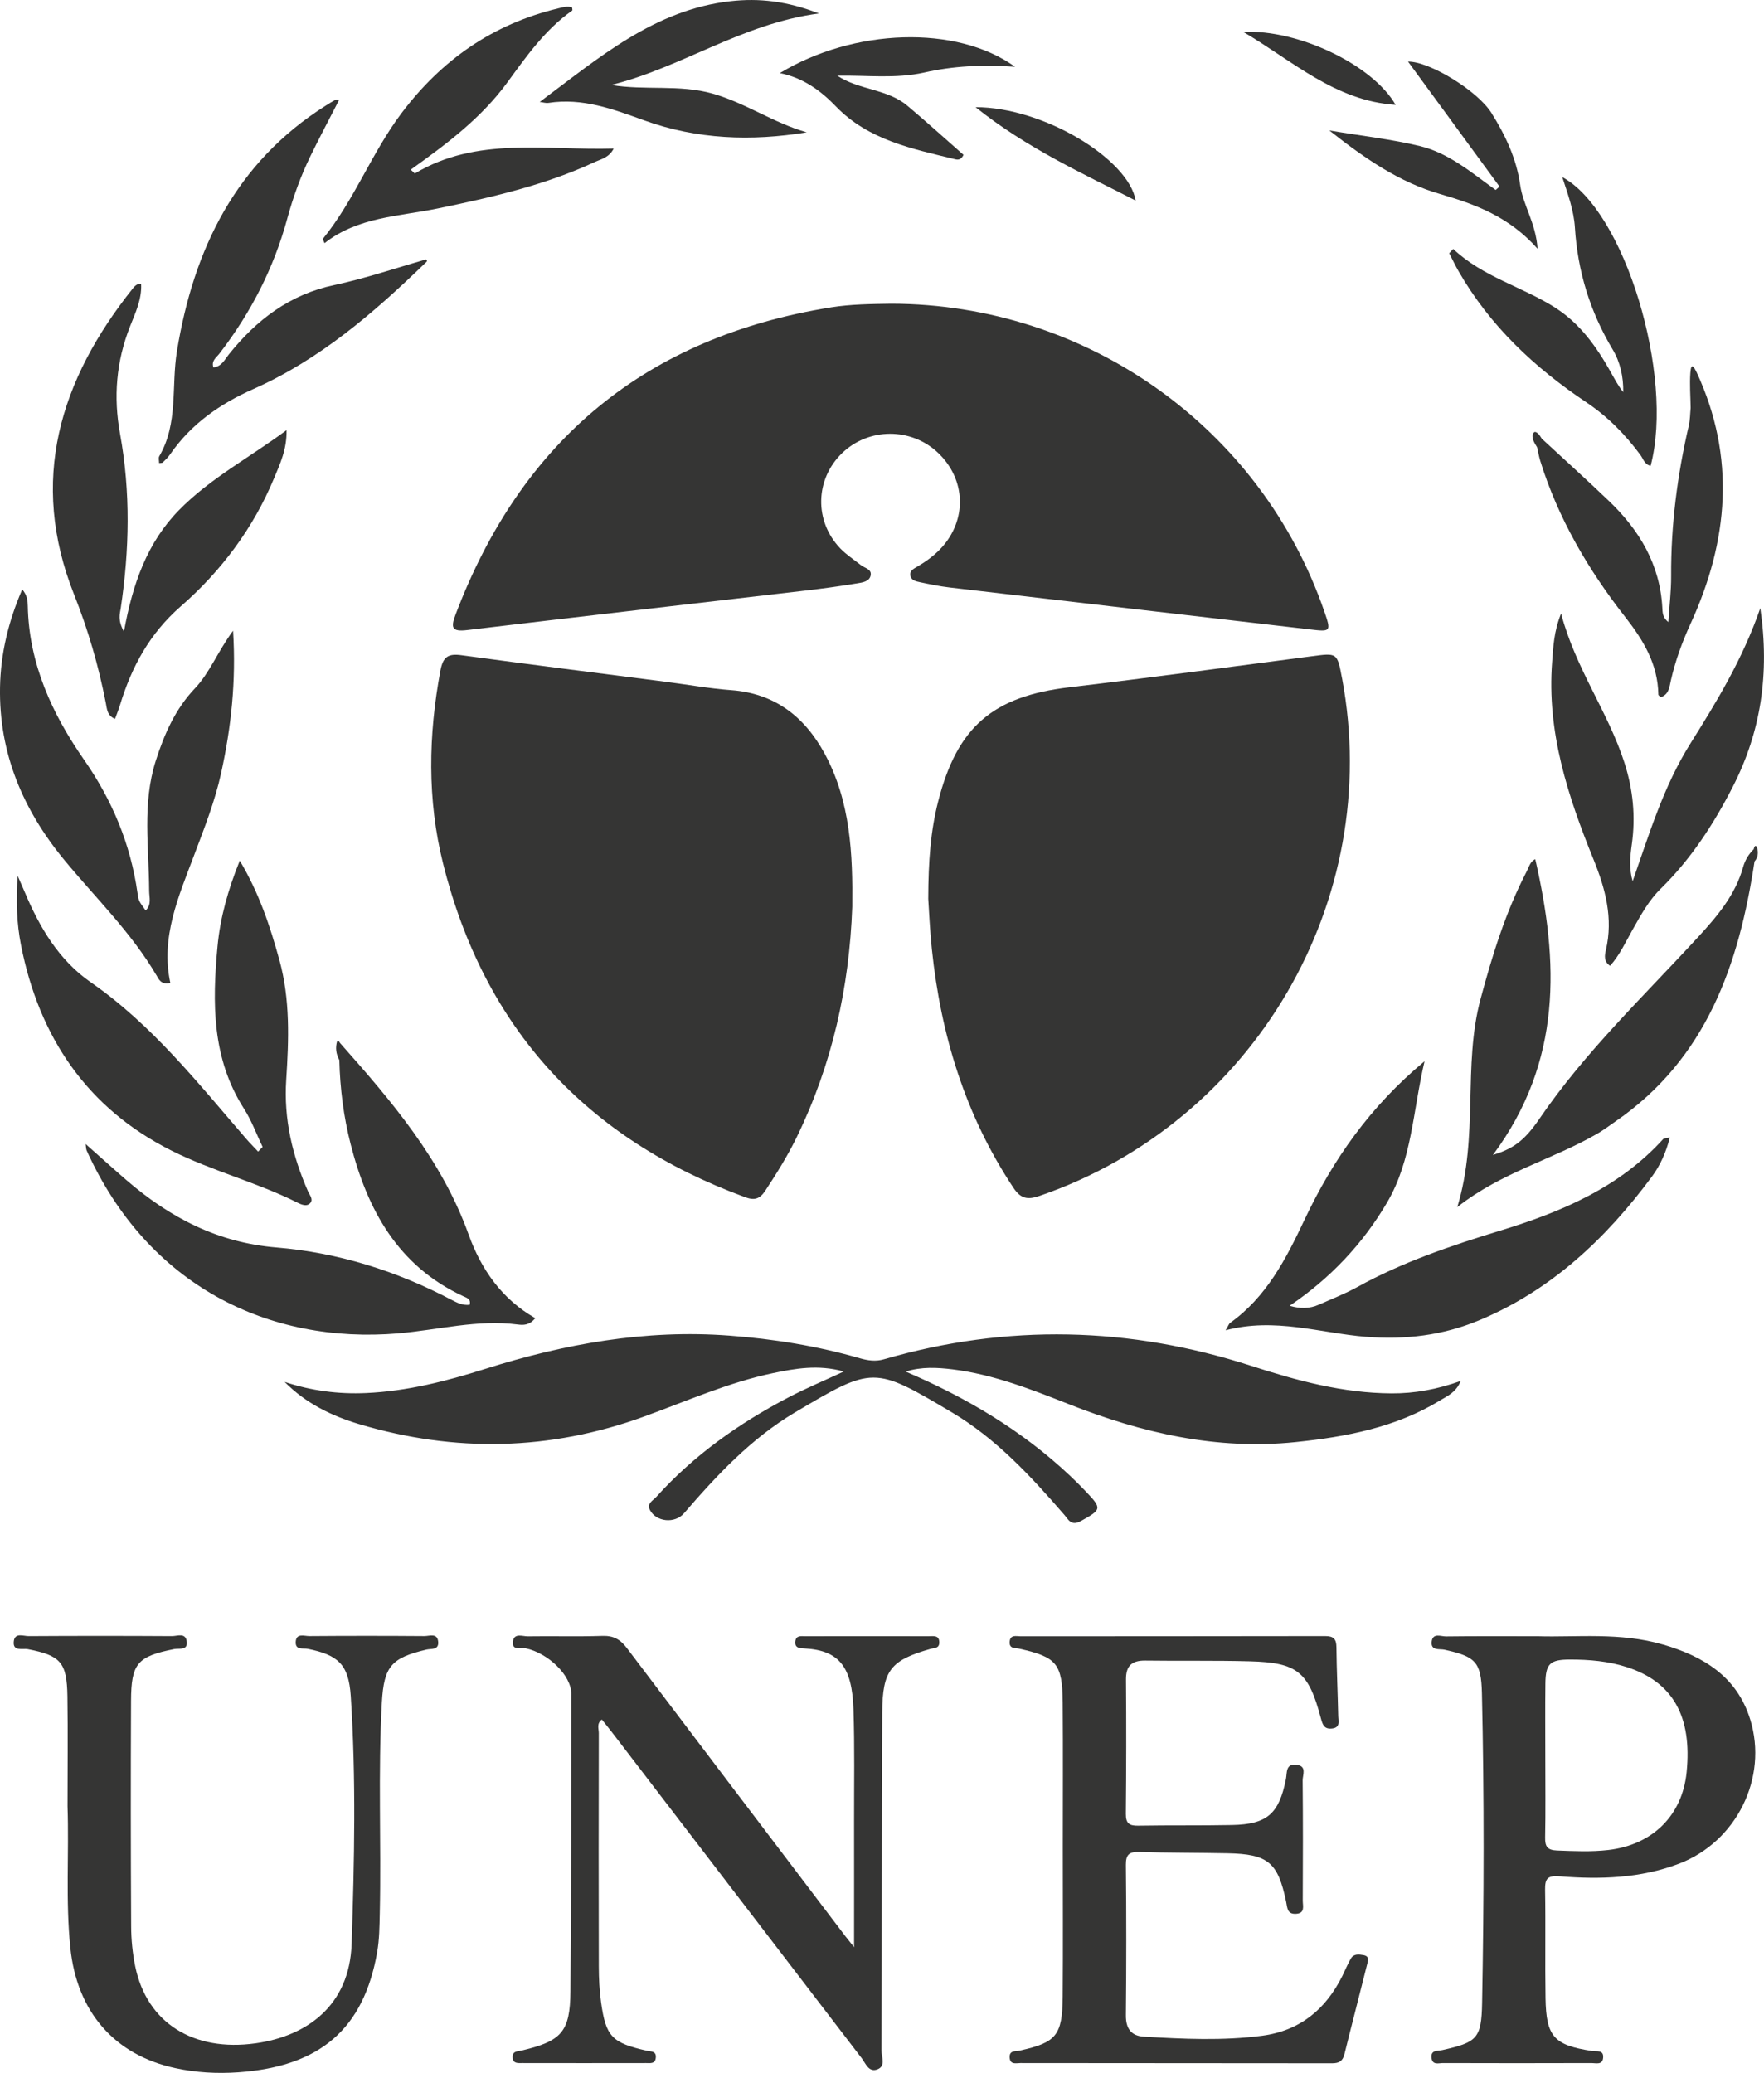
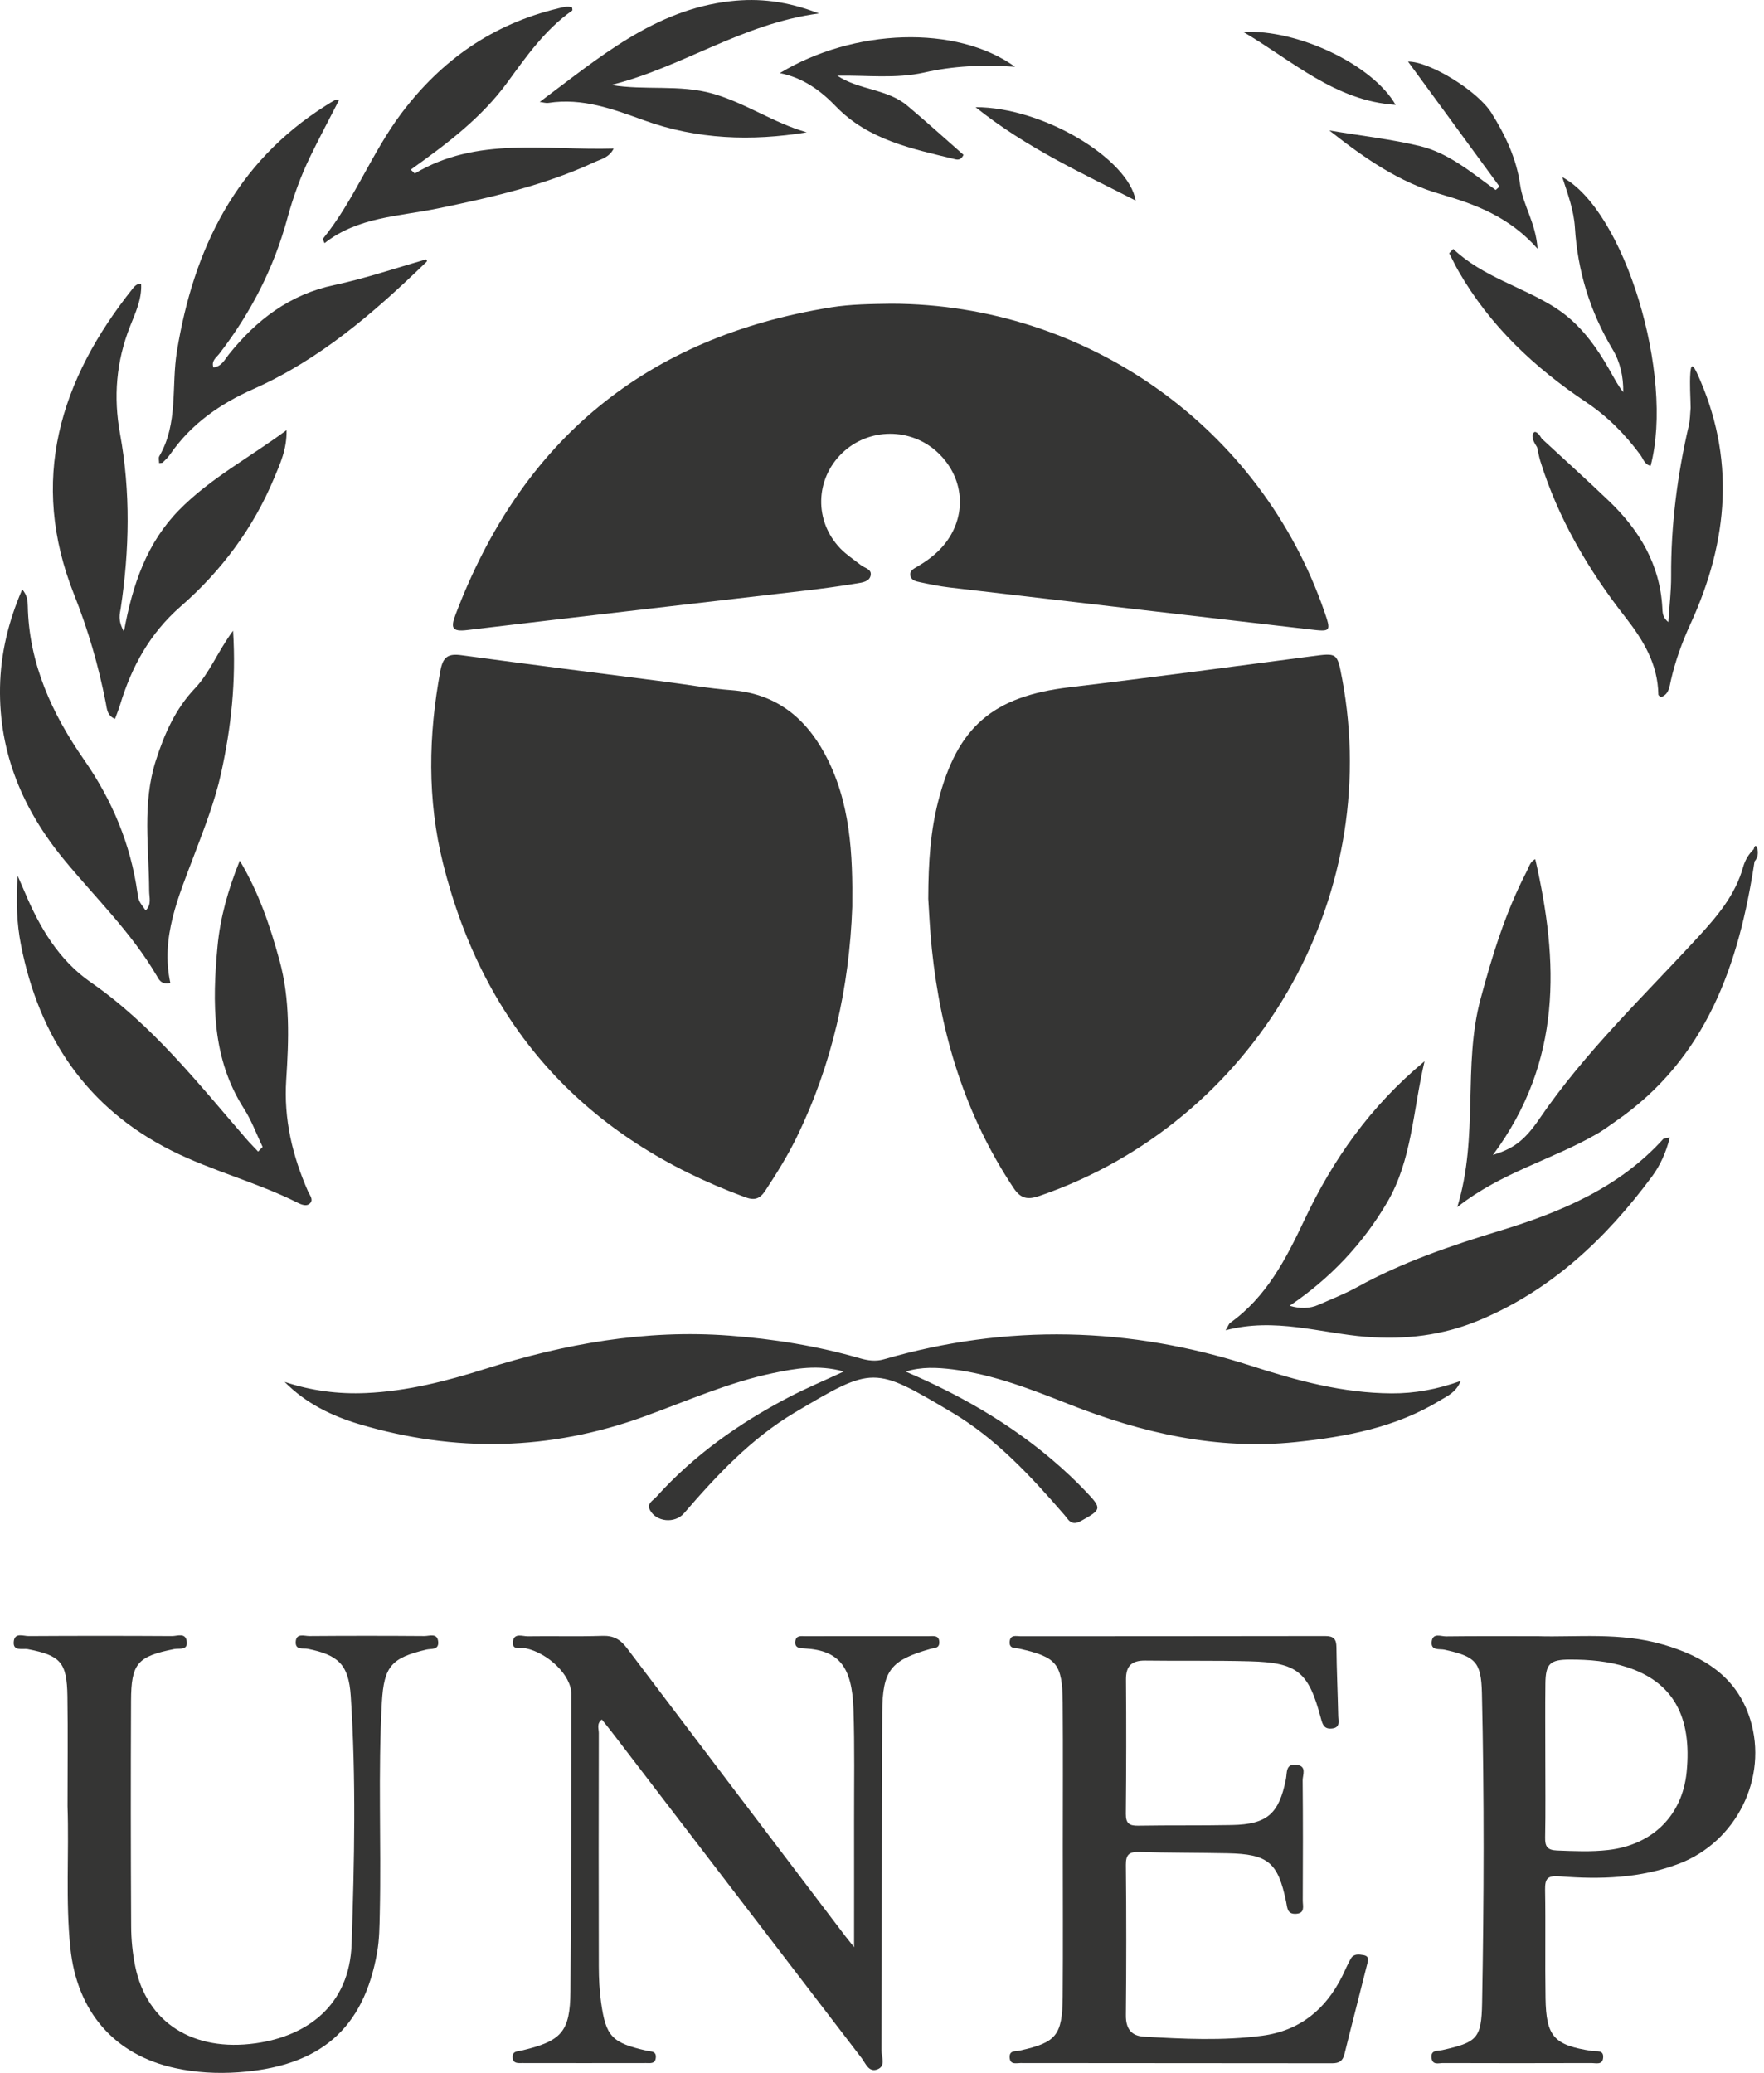
<svg xmlns="http://www.w3.org/2000/svg" id="Layer_1" version="1.1" viewBox="0 0 4818.9 5662.9">
  <defs>
    <style>
      .st0 {
        fill: #353534;
      }
    </style>
  </defs>
  <path class="st0" d="M2270.6,839.6c-505,80.8-845.5,362.2-1026.2,839.6-13.5,35.6-10.1,47.2,31.8,42.1,307.3-36.8,614.7-71.8,922.1-107.7,48-5.6,96-12.1,143.6-20,13.5-2.2,32.1-4.5,36.2-20.2,4.9-18.6-15.6-21.1-26.2-29.5-18.9-15-39.6-28.3-56.2-45.5-71.8-74.6-69.2-188.9,4.6-260.4,72.5-70.3,189.4-70.6,262.6-.6,76,72.6,79.4,183.1,8,260.1-18.8,20.3-41,36.3-64.7,50.3-9.7,5.7-21.7,10.9-19.2,24.7,2.4,13.4,15.7,15.7,26.2,18,26.7,5.7,53.7,11.2,80.8,14.4,328.2,38.4,656.4,76.6,984.6,114.6,57.4,6.7,58.4,6.3,38.9-50-173.7-501.7-648.7-838.9-1182.9-839.8-54.8.9-109.5,1.2-164.1,9.9Z" />
  <path class="st0" d="M3666.1,1852.7c-13.2-70.2-13.1-69.1-83.4-59.8-220.5,28.9-440.9,58.5-661.7,84.7-208.4,24.7-306,107.6-358.1,311.8-20.5,80.2-26.8,162-27.1,266,2.2,31.8,4.3,85,9.9,137.9,24.5,234.2,91.3,454,223,651.9,20,30,38.9,32.9,70.9,21.9,586.4-201.5,940.8-807.1,826.6-1414.3Z" />
  <path class="st0" d="M2035.5,3270.6c25.3,9.3,40,5.3,55.4-18.2,31-47.2,60.8-94.9,85.5-145.6,96.8-198.5,143.8-409,151.8-629.4,1.6-144-4.5-287.3-75.1-418-54.6-100.9-135.9-165.1-255.4-174-59.3-4.4-118.2-15-177.2-22.6-186.8-24.1-373.7-47.5-560.3-72.9-36-4.9-50.1,4.6-57,41.7-33.1,176.6-36.4,353.2,7.2,527.5,112.4,450,390.6,752,825.2,911.5Z" />
  <path class="st0" d="M2906.9,4137.5c11.6,13.4,18.9,32.7,46.1,17.6,56.1-31.2,58-33.7,13.8-80-14.5-15.2-29.3-30-44.6-44.4-130.7-123-282.3-212.8-448.1-283.6,42.9-13.6,85.7-11.4,128.6-6.1,111.5,13.9,215.1,54.8,318.4,95.5,199,78.4,402.4,125.3,618.2,103.1,138.9-14.4,274.2-40,395.5-114.3,19.5-11.9,42.6-21.1,55.6-52.7-65.3,23.2-125.6,34.2-188.9,33.9-132.7-.7-258.5-34.7-382.6-74.9-333.2-107.7-667.5-115.5-1004.1-18.2-22.7,6.6-43.9,3.5-66.3-2.9-116.5-33.7-235.5-52.7-356.4-61.8-228.8-17.2-449.3,22.3-666.3,90.9-106,33.5-213.3,61-325.7,66-76.4,3.4-149.9-6.3-222.6-30.4,57.8,58.5,128.2,92.8,203.8,115.4,261.4,77.9,520.7,72.8,778.1-20.7,116.4-42.2,230.1-93.1,352-118.6,61.4-12.8,123.6-24,193.8-4.5-55.8,25.9-104.8,46.4-151.6,70.9-135.2,70.8-258.5,158-361.2,272.1-8.6,9.5-26.1,17.4-17,35.1,17.2,33.2,68.4,37.9,93.2,9.1,89.9-104.2,184.1-204.9,303.2-275.5,213.5-126.6,215.1-126.7,428.7,0,120.5,71.5,215.3,173.9,306.4,279.1Z" />
  <path class="st0" d="M2538.3,4470c-112.9-.2-225.8-.2-338.7,0-10.6,0-24.4-3-26.8,13.1-2.9,19.9,12.7,19.6,25.2,20.3,95.1,5.2,129.6,50.9,133.5,165.8,3.5,103.1,1.5,206.5,1.7,309.7.2,109.1,0,218.3,0,340.6-14-17.6-19.1-23.8-24-30.2-199-261.9-397.7-524.1-596.2-786.3-18.6-24.7-37.2-35-68-33.9-67.7,2.3-135.5.1-203.2,1.2-14.1.2-36.9-9.8-40.4,13.1-4.1,27.3,21.5,16.8,34.7,19.6,61.4,13.1,124.5,73.8,124.5,124.2-.2,271,0,542-2.3,813-.9,110.3-24.1,135.4-131.6,161.2-12,2.9-28,1-26.2,20.4,1.5,16.2,15.1,14.2,25.9,14.2,112.9.2,225.8.2,338.7,0,10.6,0,24.2,2.8,26.3-13.5,2.6-20-13.2-17.6-25.3-20.4-94.5-21.4-111.1-38.3-124.2-132.7-4.4-31.8-6-64.2-6.1-96.4-.5-212.9-.5-425.9,0-638.8,0-11.5-6.6-25.4,8.3-36.7,10.2,12.9,20.3,25.1,29.9,37.7,226.5,295.7,453,591.4,679.6,887,11.1,14.4,19.2,39.9,43,31.1s11.4-33.9,11.5-51.1c1.1-308.1.4-616.3,2-924.4.6-115.3,23.5-142.4,131.9-173.2,10.2-2.9,24.1-.9,23.9-17.7,0-20.2-15.5-17-27.6-17Z" />
  <path class="st0" d="M3725.2,5341.2c-12.6-2.2-26.9-4.3-34.8,9.2-8.9,15.3-15.6,31.8-23.4,47.7-45.4,91.3-116,149.6-218.8,163.2-107.6,14.2-215.6,8.9-323.4,2.6-34.2-2-49.4-21.9-49.1-58.2,1.4-137.1,1.4-274.2,0-411.2-.2-27.6,8.7-35.9,35.8-35.1,80.6,2.4,161.2,1.9,241.8,3.5,110.9,2.2,137.8,24.7,160.2,132.6,3.3,15.7,2.4,33.7,26.1,32.8,26.5-1,19.3-21.3,19.3-35.7.5-109.7.8-219.4-.3-329-.1-14.8,12.3-38.8-16.4-42.4-30.7-3.9-25.8,21.5-29.3,39.2-18.9,94.7-51.2,123.4-147.1,125.3-85.4,1.7-170.9.3-256.4,1.8-24.3.4-34-6-33.8-32.3,1.2-122.6,1.4-245.1.4-367.7-.2-37.5,16.9-51.5,53.1-51,95.1,1.3,190.3-.6,285.4,2,130,3.5,160.4,28.6,194,156,4.8,18.4,9.7,29.9,30.7,27.5,23-2.6,16.8-20.2,16.6-33.3-1.3-62.9-4.3-125.7-4.9-188.6-.2-22.8-7.9-30.5-30.9-30.5-277.4.6-554.7.3-832.1.6-11.5,0-28-5.5-29.7,14.7-1.6,20.1,14.9,16.5,26.6,19.2,102.2,23.1,117.4,40.7,118.3,147.3,1.1,132.2.3,264.5.3,396.8s.8,271-.3,406.4c-.9,106.1-17.3,125.3-118.1,147.5-11.7,2.6-28.1-1.1-26.8,19,1.4,20.4,18,14.9,29.4,14.9,283.8.3,567.6.5,851.4.6,19.3,0,29.1-6,33.8-25.1,20.1-81.3,41.3-162.2,61.5-243.4,2.4-9.8,8.4-23.8-9.3-26.9Z" />
  <path class="st0" d="M1159.7,4469.6c-104.8-.8-209.7-.8-314.6,0-13.8.1-36.6-9.2-37.3,16.9-.6,22.3,20.7,15.4,33.2,18,82.6,16.9,111.5,42.1,117.2,128.8,14.8,225.5,9.9,451.2,2.4,676.9-5.7,170-123.3,252.3-262.1,271.8-169.9,23.9-297.3-55.6-329-209.8-7.4-36.4-11.1-73.4-11.2-110.5-1.1-204.9-1.2-409.8-.3-614.7.4-103.2,17.4-121.7,117.9-141.9,13.3-2.7,38.3,4.9,34.1-21.8-3.7-23.7-26-13.5-40-13.6-130.7-.8-261.3-.8-392,0-14,0-36.9-10-40.2,13.2-4.2,30,24.1,19.6,38.1,22.4,89.6,17.5,106.9,35.6,108.3,129,1.5,100,.3,200.1.3,300.1,4.4,128.9-5.6,258.1,7.7,386.9,17.9,174.1,119.9,292.4,286.1,328.4,57,12.4,115,15.6,173.2,11.5,222.9-15.8,342.2-118.5,378.9-328.4,6.1-34.7,6.3-70.6,7.1-106.1,4.3-191.9-5.1-384,5.7-575.8,5.6-99.1,26-121.7,121.9-144.4,12.3-2.9,33.6,1.8,32-20.5-1.7-25.9-23.8-16.3-37.6-16.4Z" />
-   <path class="st0" d="M1088.5,3642.5c108.6-9.2,215.6-38.5,326.1-24.1,15.1,2,32,2.2,47.6-17.4-91.4-52.1-147.9-133.5-182.2-228.9-73.2-203.9-210.2-363.7-350.4-521.9-1.5-2.4-3.2-4.8-5-7-.4-.5-3.2.1-3.4.7-5.7,18.2-3.2,35.5,5.8,52.1h0c1.9,77.6,11.6,154.3,30.8,229.4,46,180,129.4,333,307.5,415.6,8.9,4.1,22.1,7.3,17.7,23.5-18.8,2.2-34.4-5.6-49.9-13.7-150-79-310.2-129-478-142.9-161.2-13.3-292-82.2-410.3-184.5-36.2-31.3-71.7-63.4-110.8-98,1.3,8.9,1,13.7,2.7,17.6,167.4,369.9,497.8,529.6,851.9,499.6Z" />
  <path class="st0" d="M672.3,3110.8c-131.7-152.2-256.2-310.8-424.4-427.4-87.1-60.4-139.8-149.9-180.4-246.5-5-12-10.4-23.8-19.4-44.4-4.5,70.2-2.4,129.7,9.1,188.5,49.4,252.1,180.6,447,412.4,562.9,110.4,55.2,232.2,86,343.3,141.7,11.6,5.8,26.1,11.8,35.5,0,7.7-9.7-2.7-21.1-7-31.1-42.6-97.1-66.5-197.1-59.5-304.6,7.1-109.3,11.1-219.1-18.5-326.7-25.4-92.6-55.5-183.2-108.4-272-32.4,80.3-53.5,156.1-60.8,234.2-14.4,153.7-15.7,306,72.6,443.9,20.6,32.2,33.9,69.2,50.6,104-4.1,4.2-8.1,8.5-12.2,12.7-11-11.7-22.4-23.1-32.9-35.2Z" />
  <path class="st0" d="M3731.8,3651.9c107.4,8.6,209.4-3.8,307.4-44.4,198.1-82.1,348.1-223.9,473.8-393.6,22.4-30.3,38.2-65.4,48.7-106.5-10.1,2.4-16,2-18.5,4.7-120.7,132.8-279,199.1-445.2,249.9-134.2,41-266.5,85.7-390,153.9-33.7,18.6-69.9,32.7-105.2,48.3-25,11-50.8,11.6-79.8,3,111.1-75,199.9-169.1,266.4-282.4,67.9-115.6,70.2-249.6,102.2-385.6-148.7,123.4-250.6,269.4-327.6,432.3-50.8,107.5-103.7,211.2-203.5,282.4-3.3,2.3-4.6,7.3-12.4,20.3,135-35.7,258.5,7.7,383.9,17.8Z" />
  <path class="st0" d="M427,2663.6c6.4,10.8,12.4,27.6,38.3,21.7-26.9-124.8,22.5-236.1,65-349,27.8-73.8,56.8-147.1,73.8-224.5,27.1-123.9,41.3-248.8,32.6-388.8-42.5,57.6-63.4,114.4-104.2,157.5-53.5,56.3-83.8,125.2-107,198-37.3,117-18.6,236.6-18,355.4,0,17.6,7.3,37.3-9.6,53.3-18.9-25.9-19.1-25.9-22.3-48-18.9-133.2-68.9-252.9-146.1-363.8-87.4-125.6-150.4-262.5-153.6-420.1-.3-14.5-1.5-29.1-15.2-45.2C22.6,1698.5,1.9,1785.8.1,1876.8c-3.4,180.8,62.9,336.3,176.6,473.8,85.1,102.9,181.7,196.7,250.2,313Z" />
  <path class="st0" d="M289,1919.9c3.2,16.5,3.3,34.9,25.2,44,5-13.8,9.9-25.5,13.6-37.7,31.8-104.8,81-195.6,166.6-270.3,109.9-96,197.3-212.6,254.1-349,16.4-39.4,35.4-78.9,34.3-131.8-101.6,75.3-208.8,131.7-293.8,218.5-86.4,88.2-126.5,200-150.4,332-17.6-32.3-11.1-48.4-8.8-63.7,23.9-159,27.1-318.2-1.8-476.6-18.5-101.3-10.4-198.1,27.4-293.9,14.3-36.4,32.2-73.3,30.2-115.1-5.3.4-9-.3-11.4,1.2-4.1,2.6-7.7,5.8-10.6,9.6-200.7,250.9-285.1,525.9-161.1,837.3,38.5,96.6,66.7,194.4,86.5,295.5Z" />
  <path class="st0" d="M444.6,1263.4c6.9-6.7,14.1-13.5,19.5-21.3,57.5-83.5,135.8-138.4,228.2-179.4,180.8-80.2,328.5-207.6,469.1-343.8,2.2-2.1,8.1-5.6,2.6-10.2-83.7,23.8-166.1,52.1-250.7,70-122.1,25.8-212.5,95.1-288.1,189.4-11.4,14.2-19.5,33.2-42.2,35.6-6.2-18.4,8.2-27.1,16.3-37.6,85.5-110.9,148.5-233,185.3-368.4,16.1-59.2,36.9-116.6,63.7-171.7,24.9-51.1,51.6-101.3,78.2-153.2-5.1,0-8.5-1-10.8.2-8.5,4.6-16.7,9.8-24.8,14.9-247.6,155.9-361.9,393.3-407.5,671.2-15.7,95.8,4.2,197.5-48.3,287.3-2.7,4.6-.4,12.2-.4,18.8,4.3-.7,8.3,0,10-1.8Z" />
-   <path class="st0" d="M4460.1,2407.6c-10.2-34.9-6.9-67.9-2.3-100.9,10.6-76.1,3.5-149.6-20.4-223.7-44.6-138.4-133.4-256.8-172.8-407-19.9,49.5-21.3,91.3-24.5,132.6-14.7,190.3,42.7,365.9,112.7,538.3,32.7,80.5,54.7,161.3,34.1,248.8-3.4,14.2-6.2,31.2,11.6,42.8,27.1-30.7,42.9-66.2,61.8-99.5,22.3-39.3,43.7-79,76.3-111,82.7-81,145.1-177,197.2-279,76.5-149.5,101-308.5,75-487.6-48.8,140.7-119.6,256-191.2,370.2-73.2,116.7-112.2,246.8-157.6,376Z" />
  <path class="st0" d="M886.5,664.4c91-71.9,203.3-73,308.9-94.8,146.8-30.3,292.5-63.4,429.3-126.9,17.3-8,39.2-12,51.8-36.9-186.9,5.6-373.8-33.4-543.4,68.2l-11-10.5c97-69.5,192.4-140.4,264-238.5,52.1-71.3,103.1-144.3,177.1-196.2,1.2-.9-.2-5.6-.4-8.6-13.1-4.4-25.3-.3-37.9,2.7-178.2,42.7-318.4,140.5-428.3,286.6-81.5,108.4-128.8,237.6-214.5,342.9-.9,1.1,2,5.5,4.5,11.9Z" />
  <path class="st0" d="M4396,1369.3c-60.4-58-122.7-114-184.1-170.9-5.3-9.4-16.4-23.9-22.3-16.2-8.3,10.8,1.5,27.2,9.5,39.7h0c2.9,12.5,4.9,25.2,8.7,37.4,48.9,157.5,131.3,297.6,231.9,426.2,50.2,64.2,89.2,129,90.6,212.1,0,2.1,3.6,4.2,6.4,7.1,22.6-7.3,23.8-28.2,27.9-46.3,12.2-53.6,30.9-104.8,53.8-154.7,103.6-226.1,123.8-454.5,16.8-685.9-6.5-12.5-15.2-31.1-17.5.7s.3,63.8.8,95.8h0c-1.6,16-1.4,32.5-5,48-31.4,135.6-49.1,272.6-48.3,412,.2,40.4-4.8,80.8-7.6,125.2-16.5-13.2-15.7-27-16.4-39-6.4-118.1-62.3-211.7-145.2-291.2Z" />
  <path class="st0" d="M4249.1,840.8c-90.7-57.6-198.5-84.3-279.2-160.7l-10.9,11.8c8.6,16.6,16.5,33.5,25.8,49.6,85.5,148.8,207.4,263,348.1,357.1,59.1,39.5,106.4,87.8,148,143.8,8.1,10.8,11.5,26.9,28.3,30.1,65.1-246.6-70.9-697.4-241.4-788.7,15.5,47.2,31.6,91.2,34.5,137.4,7.5,119.8,41.4,230.4,103.2,333.6,20.6,34.4,29.5,74.7,28.9,116.4-14.4-17.7-24.3-37.2-35-56.2-38.4-68.1-83.5-131.5-150.3-174Z" />
  <path class="st0" d="M1498.3,281.1c93.2-14.4,176.9,17.2,262.5,48.1,143.2,51.6,291.7,57.2,443,32.3-90.1-25.4-167.1-80.2-256.9-105.7-90.8-25.8-185.3-8.1-277.5-23.7,192.3-47.1,356.7-167.5,567.9-195.3-88.2-33.9-163.5-42.3-242-33.5-208.5,23.6-359.7,155.2-520.9,275.2,9,1.1,16.7,3.7,23.8,2.6Z" />
-   <path class="st0" d="M2283.4,290.6c89.1,92.3,208.4,115.8,325.6,144.4,7.2,1.8,15.9,2.8,23.2-11.9-50.4-44.2-101.1-90.3-153.5-134.3-54.8-46.2-131.7-42.4-191.3-82,80.2-1.6,159.5,9,238.2-8.8,77-17.4,155.7-21.9,247.3-15.5-160-115.6-441.5-104.7-642.5,17.2,63.4,12.7,111.1,47.5,153,90.8Z" />
+   <path class="st0" d="M2283.4,290.6c89.1,92.3,208.4,115.8,325.6,144.4,7.2,1.8,15.9,2.8,23.2-11.9-50.4-44.2-101.1-90.3-153.5-134.3-54.8-46.2-131.7-42.4-191.3-82,80.2-1.6,159.5,9,238.2-8.8,77-17.4,155.7-21.9,247.3-15.5-160-115.6-441.5-104.7-642.5,17.2,63.4,12.7,111.1,47.5,153,90.8" />
  <path class="st0" d="M4086,519.1c-65.3-46.8-127.7-100.9-206.9-120-76.7-18.6-155.8-27.3-247.6-42.7,99.7,78.8,192.8,141.9,302.3,173.6,97.1,28.2,189.3,62.3,266.6,149.6-4.8-70.9-39.9-119-47.7-175-10-71.4-40.4-135.3-78.2-195.8-38.1-61-169.7-141.3-228-140.5,83.3,113.8,166.6,227.6,249.9,341.4l-10.5,9.3Z" />
  <path class="st0" d="M3102.4,548c-18.6-112.3-250.7-255.4-437.4-255.2,140.4,112.2,293.4,181.4,437.4,255.2Z" />
  <path class="st0" d="M3396.3,87.1c134.4,78.8,250.9,188.7,416.3,199.4-63.2-109.8-266.3-206.6-416.3-199.4Z" />
  <path class="st0" d="M4790.9,2319.8h0c-13.9,13.5-24,30.5-29.2,49.3-21.2,75.5-69.3,132.5-121.2,189-149.2,162.5-309.9,314.9-435.3,498.6-42.7,62.5-73.1,81.5-126.9,98.6,190.4-256.2,179.8-528.8,115.8-808-14,5.8-17,21.1-23.4,33.2-57.5,110.6-93.8,228.4-126.1,348.6-49.1,182.8-4.3,374.5-63.6,568.6,120.9-95.7,261.6-130,383.9-201.4,16.7-9.7,32.1-21.6,48-32.5,248.9-171.4,337.5-428.6,380.1-710.4,9.5-10.7,10.9-24.4,7.2-36.3-3.4-11.3-8-5-9.4,2.7Z" />
  <path class="st0" d="M4543.1,4492.8c-116.8-34.2-237-19.6-341.8-22.8-93.1,0-172.2-.5-251.2.5-13.7.2-36.1-10.7-39,14.3-2.9,25.7,21.7,19.1,34.9,22,84.7,18.8,100.3,32.7,102.3,119,6.5,282.2,5.7,564.5.5,846.7-1.8,96.4-13.7,106.7-108.8,128.1-12.5,2.8-32.5-1.2-29.2,22.1,2.8,19.6,19.4,13.3,30.8,13.3,135.5.4,271,.5,406.5,0,11.7,0,28.9,5.7,31.2-13.3,2.9-23.8-17.3-17.7-30.2-19.7-103.9-15.9-125.3-38.9-127-144.5-1.6-98.4.5-196.8-1.2-295.2-.5-31.5,6.3-40.1,40.6-37.4,109.8,8.8,219.6,5.4,324.3-34.2,157.9-59.7,244.7-235,195.5-394.2-36.3-117.7-128.3-172.6-238.1-204.8ZM4607.5,4841.6c-11.9,118.5-93.6,198.6-214.3,212.4-46.8,5.3-93.2,3.1-140,1.3-25.3-1-32.7-10.3-32.2-35,1.4-72.6.5-145.2.5-217.8s-.6-135.5.2-203.2c.7-53.6,12-65.5,66.2-65.6,53.2-.1,106.3,4.3,157.4,21,124.7,40.8,177.5,134.2,162.2,286.9h0Z" />
</svg>